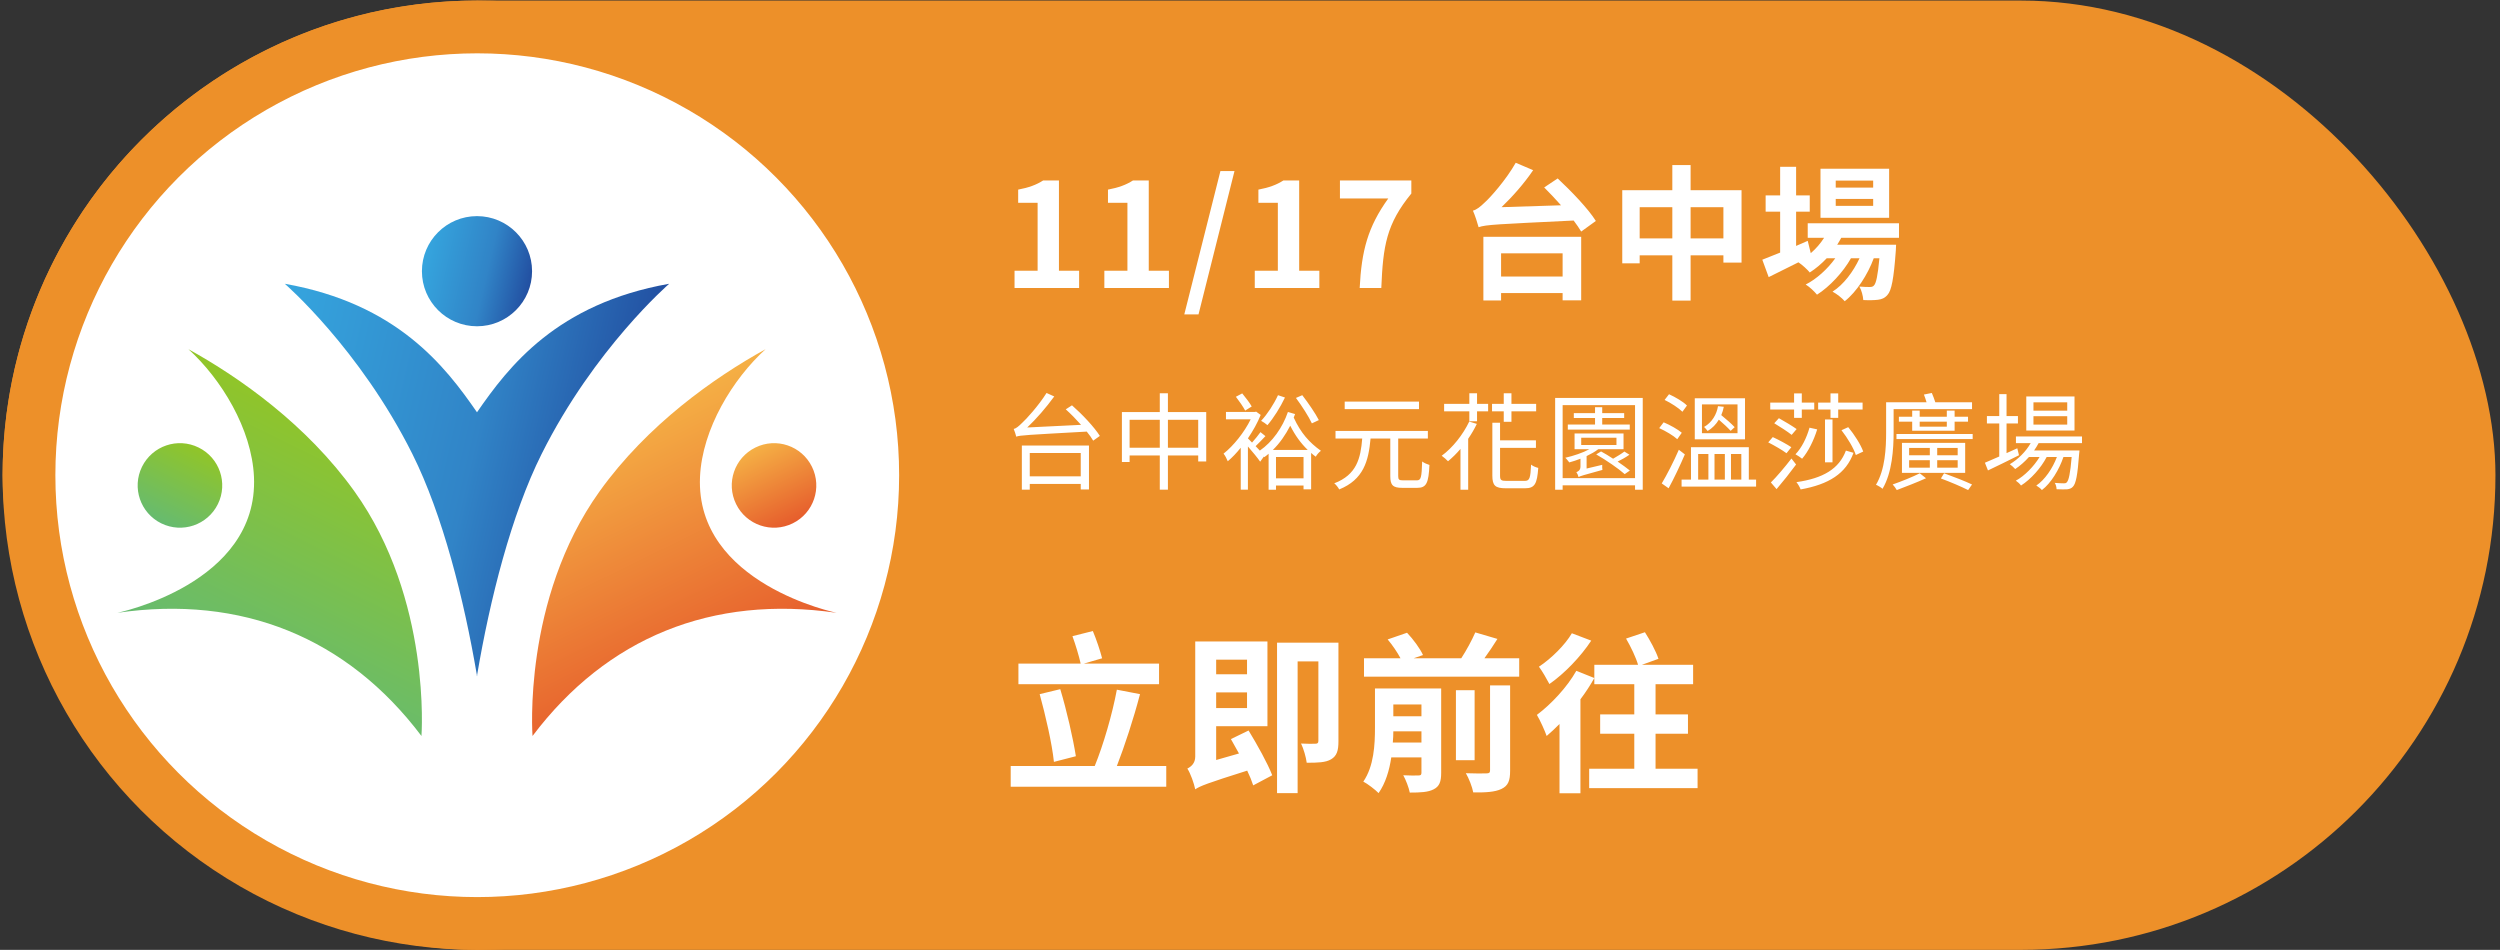
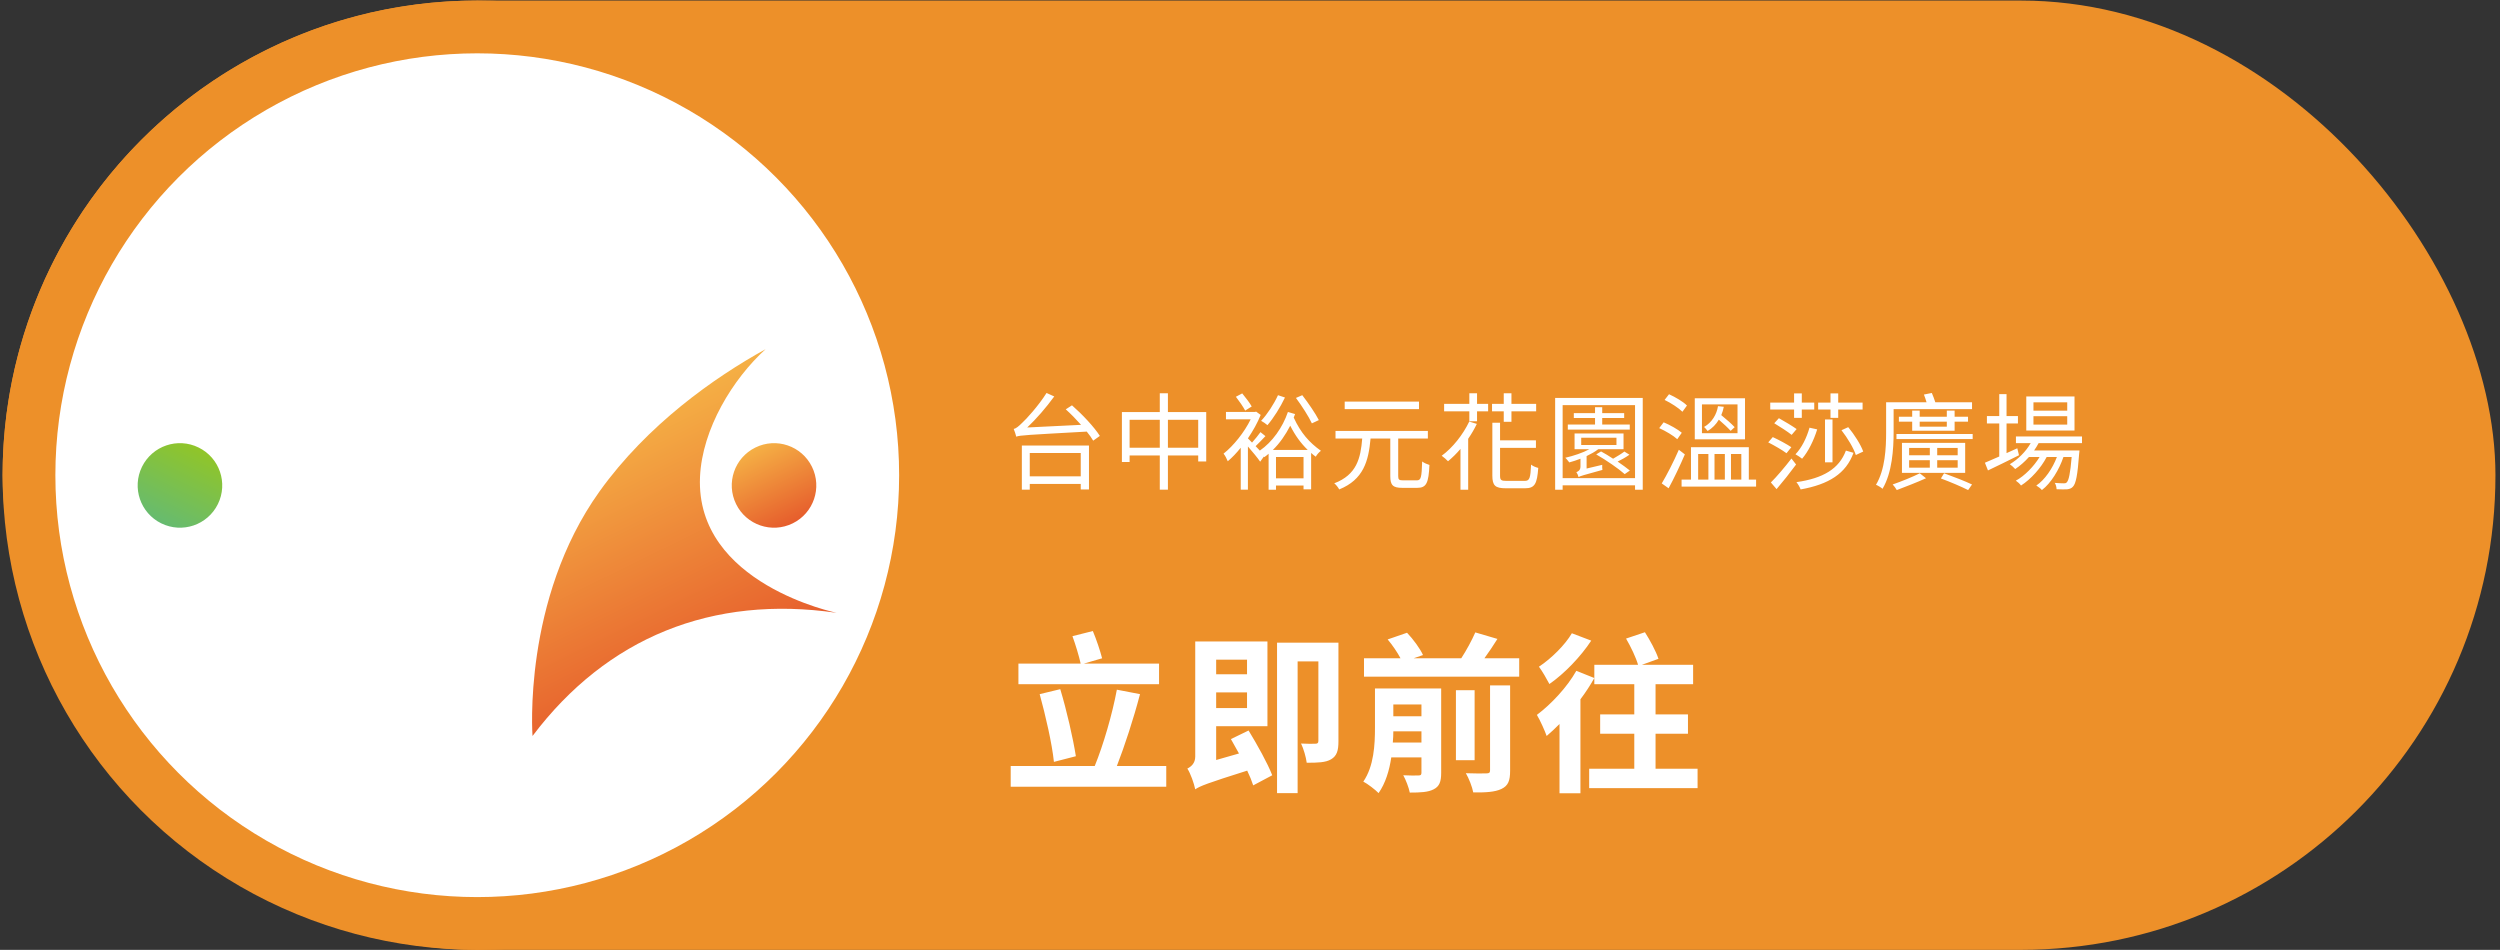
<svg xmlns="http://www.w3.org/2000/svg" width="379" height="144" viewBox="0 0 379 144" fill="none">
  <rect x="0" y="0" width="379" height="144" fill="#333333" stroke="none" />
  <rect x="0.395" y="0.084" width="377.915" height="143.915" rx="71.958" fill="#ED9029" />
  <circle cx="72.352" cy="72.042" r="67.958" fill="white" stroke="#ED9029" stroke-width="8" />
-   <path d="M153.804 43.662V41.044H157.302V30.748H154.354V28.746C155.982 28.438 157.104 28.02 158.138 27.36H160.536V41.044H163.594V43.662H153.804ZM167.419 43.662V41.044H170.917V30.748H167.969V28.746C169.597 28.438 170.719 28.02 171.753 27.36H174.151V41.044H177.209V43.662H167.419ZM179.538 47.666L185.016 25.93H187.15L181.694 47.666H179.538ZM190.223 43.662V41.044H193.721V30.748H190.773V28.746C192.401 28.438 193.523 28.02 194.557 27.36H196.955V41.044H200.013V43.662H190.223ZM206.127 43.662C206.413 38.008 207.359 34.4 210.461 30.088H203.135V27.36H213.959V29.34C210.175 33.96 209.669 37.282 209.405 43.662H206.127ZM236.892 38.404H227.564V41.924H236.892V38.404ZM224.88 45.554V35.896H239.708V45.532H236.892V44.432H227.564V45.554H224.88ZM234.098 28.416L236.144 27.052C238.168 28.944 240.786 31.65 241.93 33.498L239.708 35.104C239.422 34.62 239.026 34.048 238.564 33.432C226.882 34.004 225.32 34.048 224.154 34.444C224.022 33.916 223.604 32.618 223.296 31.936C223.868 31.782 224.396 31.364 225.122 30.66C225.892 29.978 228.29 27.316 229.786 24.676L232.426 25.798C231.04 27.844 229.302 29.802 227.63 31.408L236.65 31.122C235.792 30.154 234.912 29.23 234.098 28.416ZM256.296 36.138H261.268V31.408H256.296V36.138ZM248.574 36.138H253.524V31.408H248.574V36.138ZM256.296 28.834H264.018V39.812H261.268V38.712H256.296V45.576H253.524V38.712H248.574V39.922H245.934V28.834H253.524V25.028H256.296V28.834ZM283.972 28.438V27.382H278.296V28.438H283.972ZM283.972 31.21V30.154H278.296V31.21H283.972ZM286.392 25.578V33.014H275.986V25.578H286.392ZM287.888 36.05H279.132C278.956 36.402 278.736 36.754 278.516 37.106H287.448C287.448 37.106 287.426 37.7 287.404 38.008C287.096 42.298 286.744 44.058 286.15 44.696C285.732 45.202 285.248 45.378 284.698 45.444C284.192 45.51 283.356 45.532 282.476 45.488C282.432 44.872 282.212 43.992 281.882 43.442C282.586 43.508 283.158 43.508 283.444 43.508C283.752 43.508 283.928 43.464 284.104 43.266C284.412 42.936 284.676 41.814 284.918 39.152H284.06C283.158 41.616 281.442 44.278 279.66 45.664C279.22 45.158 278.472 44.564 277.812 44.212C279.484 43.156 280.958 41.198 281.904 39.152H280.606C279.418 41.264 277.372 43.464 275.458 44.674C275.04 44.168 274.358 43.508 273.742 43.134C275.37 42.32 277.064 40.78 278.23 39.152H276.932C276.118 40.01 275.26 40.736 274.358 41.308C274.028 40.89 273.192 40.12 272.642 39.768C271.058 40.56 269.474 41.352 268.132 42.012L267.164 39.372C267.912 39.086 268.836 38.712 269.87 38.294V32.09H267.67V29.626H269.87V25.292H272.29V29.626H274.358V32.09H272.29V37.282L274.05 36.512L274.512 38.382C275.304 37.7 275.986 36.908 276.536 36.05H274.05V33.85H287.888V36.05Z" fill="white" />
  <path d="M175.712 100.604V103.724H154.392V100.604H163.83C163.57 99.434 163.05 97.718 162.582 96.444L165.676 95.664C166.222 96.964 166.794 98.68 167.08 99.798L164.298 100.604H175.712ZM163.102 114.644L159.774 115.502C159.488 112.72 158.5 108.456 157.616 105.232L160.736 104.478C161.724 107.754 162.66 111.862 163.102 114.644ZM169.316 116.126H176.804V119.272H153.222V116.126H165.962C167.262 112.954 168.64 108.222 169.316 104.556L172.826 105.232C171.838 109.002 170.486 113.11 169.316 116.126ZM189.05 100.006H184.37V102.216H189.05V100.006ZM184.37 107.338H189.05V104.972H184.37V107.338ZM186.606 112.044L189.284 110.744C190.584 112.876 192.17 115.71 192.872 117.53L189.986 119.064C189.778 118.414 189.466 117.634 189.076 116.828C182.966 118.752 181.926 119.168 181.198 119.662C181.016 118.778 180.496 117.27 180.002 116.516C180.574 116.23 181.198 115.71 181.198 114.696V97.25H192.144V110.094H184.37V115.216L187.828 114.228C187.412 113.474 186.996 112.72 186.606 112.044ZM202.908 97.432V112.382C202.908 113.786 202.674 114.592 201.79 115.112C200.958 115.606 199.762 115.632 198.098 115.632C197.994 114.8 197.63 113.526 197.24 112.72C198.176 112.772 199.138 112.772 199.424 112.746C199.736 112.746 199.866 112.642 199.866 112.304V100.266H196.72V120.234H193.6V97.432H202.908ZM211.15 112.564H215.492V110.874H211.228C211.228 111.42 211.202 111.966 211.15 112.564ZM215.492 106.792H211.228V108.586H215.492V106.792ZM218.482 104.374V117.166C218.482 118.492 218.222 119.22 217.338 119.662C216.506 120.104 215.31 120.156 213.724 120.156C213.568 119.376 213.126 118.232 212.736 117.53C213.698 117.582 214.738 117.582 215.076 117.556C215.388 117.556 215.492 117.452 215.492 117.14V114.826H210.916C210.63 116.802 210.032 118.752 208.992 120.234C208.524 119.74 207.302 118.804 206.678 118.492C208.29 116.152 208.446 112.876 208.446 110.328V104.374H218.482ZM225.892 116.776V103.906H228.934V116.828C228.934 118.362 228.648 119.116 227.608 119.61C226.62 120.078 225.216 120.156 223.344 120.13C223.188 119.298 222.694 118.024 222.226 117.218C223.552 117.27 224.904 117.27 225.346 117.244C225.762 117.244 225.892 117.14 225.892 116.776ZM223.552 104.634V115.242H220.718V104.634H223.552ZM225.034 99.798H230.312V102.58H206.782V99.798H212.32C211.852 98.914 211.098 97.796 210.37 96.938L213.308 95.924C214.244 96.912 215.284 98.316 215.726 99.304L214.296 99.798H221.524C222.304 98.602 223.136 97.068 223.656 95.872L227.01 96.86C226.386 97.874 225.684 98.888 225.034 99.798ZM238.294 96.002L241.232 97.12C239.646 99.538 237.176 102.112 234.888 103.698C234.524 102.996 233.796 101.722 233.302 101.072C235.2 99.824 237.306 97.718 238.294 96.002ZM236.422 120.26V109.756C235.772 110.406 235.122 111.03 234.472 111.576C234.238 110.874 233.458 109.132 232.99 108.378C235.148 106.766 237.566 104.192 238.97 101.696L241.7 102.788C241.102 103.854 240.4 104.946 239.594 106.012V120.26H236.422ZM250.982 116.542H257.352V119.48H240.92V116.542H247.758V111.238H242.584V108.3H247.758V103.724H241.7V100.786H248.33C248.018 99.694 247.238 98.056 246.51 96.808L249.37 95.846C250.15 97.068 251.06 98.758 251.424 99.876L248.902 100.786H256.676V103.724H250.982V108.3H255.896V111.238H250.982V116.542Z" fill="white" />
  <path d="M163.84 68.678H156.112V72.214H163.84V68.678ZM154.912 74.23V67.542H165.088V74.198H163.84V73.366H156.112V74.23H154.912ZM161.568 62.054L162.512 61.446C164.064 62.806 165.904 64.758 166.736 66.086L165.728 66.806C165.488 66.39 165.152 65.926 164.752 65.43C155.616 65.942 154.688 65.974 154.064 66.198C154.016 65.942 153.808 65.35 153.68 65.03C154.032 64.966 154.448 64.614 154.976 64.086C155.552 63.574 157.408 61.558 158.656 59.574L159.824 60.102C158.56 61.83 157.136 63.478 155.728 64.806L163.888 64.406C163.152 63.574 162.336 62.742 161.568 62.054ZM177.056 67.878H181.648V63.638H177.056V67.878ZM171.248 67.878H175.824V63.638H171.248V67.878ZM177.056 62.47H182.864V69.958H181.648V69.046H177.056V74.23H175.824V69.046H171.248V70.038H170.08V62.47H175.824V59.622H177.056V62.47ZM199.936 63.686L198.88 64.182C198.416 63.174 197.36 61.526 196.464 60.326L197.424 59.91C198.336 61.094 199.424 62.678 199.936 63.686ZM193.744 59.91L194.8 60.262C194.096 61.75 193.056 63.398 192.144 64.454C191.936 64.262 191.472 63.942 191.184 63.798C192.128 62.79 193.104 61.302 193.744 59.91ZM189.76 61.622L188.768 62.246C188.48 61.686 187.856 60.79 187.36 60.15L188.32 59.638C188.832 60.262 189.472 61.094 189.76 61.622ZM192.96 68.214H198.256C197.216 67.206 196.352 66.038 195.6 64.534C194.896 65.91 194.016 67.19 192.96 68.214ZM193.44 72.518H197.616V69.286H193.44V72.518ZM195.248 62.454L196.336 62.774C196.272 62.95 196.208 63.126 196.128 63.302C197.184 65.622 198.512 67.11 200.256 68.342C199.968 68.55 199.632 68.918 199.472 69.238C199.216 69.062 198.992 68.87 198.768 68.662V74.182H197.616V73.606H193.44V74.246H192.32V68.79C192.096 68.982 191.888 69.158 191.664 69.302L191.6 69.222L191.04 69.99C190.688 69.462 189.856 68.454 189.184 67.686V74.23H188.096V67.878C187.456 68.678 186.784 69.382 186.128 69.926C186.016 69.622 185.696 68.998 185.488 68.774C186.992 67.59 188.64 65.542 189.6 63.574H185.856V62.454H190.224L190.432 62.406L191.12 62.902C190.64 64.102 189.952 65.318 189.184 66.454C189.344 66.598 189.568 66.838 189.808 67.094C190.272 66.582 190.768 65.958 191.088 65.51L191.84 66.118C191.344 66.63 190.816 67.206 190.352 67.638L190.992 68.31C192.88 67.014 194.448 64.806 195.248 62.454ZM215.12 60.886V62.022H203.856V60.886H215.12ZM212.72 72.822H214.784C215.424 72.822 215.52 72.406 215.6 69.958C215.872 70.182 216.384 70.39 216.704 70.486C216.576 73.206 216.256 73.958 214.864 73.958H212.576C211.152 73.958 210.768 73.542 210.768 72.182V66.486H207.776C207.472 69.91 206.704 72.71 203.024 74.198C202.88 73.91 202.544 73.478 202.272 73.27C205.68 71.974 206.272 69.478 206.512 66.486H202.464V65.334H216.464V66.486H211.968V72.166C211.968 72.71 212.096 72.822 212.72 72.822ZM222.736 63.91L223.888 64.262C223.52 65.03 223.072 65.798 222.576 66.518V74.246H221.408V68.054C220.8 68.774 220.16 69.398 219.52 69.926C219.328 69.702 218.832 69.286 218.56 69.094C220.224 67.878 221.776 65.91 222.736 63.91ZM223.92 59.622V61.222H225.6V62.358H223.92V63.862H222.752V62.358H218.928V61.222H222.752V59.622H223.92ZM227.968 63.942V62.358H226.192V61.222H227.968V59.622H229.136V61.222H232.88V62.358H229.136V63.942H227.968ZM228.368 72.902H231.152C231.888 72.902 232.016 72.502 232.112 70.438C232.384 70.662 232.848 70.854 233.2 70.934C233.024 73.318 232.688 74.022 231.216 74.022H228.272C226.688 74.022 226.24 73.622 226.24 72.102V64.086H227.408V66.758H232.848V67.894H227.408V72.118C227.408 72.774 227.568 72.902 228.368 72.902ZM247.072 64.358V65.126H237.68V64.358H241.808V63.366H238.592V62.63H241.808V61.734H242.896V62.63H246.224V63.366H242.896V64.358H247.072ZM239.712 66.358V67.462H245.056V66.358H239.712ZM240.528 71.03L242.896 70.47C242.88 70.694 242.896 71.046 242.928 71.238C239.968 72.054 239.552 72.166 239.312 72.326C239.264 72.102 239.104 71.75 238.976 71.574C239.216 71.494 239.6 71.302 239.6 70.726V69.542C239.024 69.766 238.448 69.958 237.904 70.102C237.776 69.942 237.488 69.558 237.296 69.398C238.544 69.11 239.952 68.646 240.944 68.102H238.704V65.718H246.128V68.102H242.288C241.808 68.486 241.184 68.822 240.528 69.142V71.03ZM246.256 68.454L247.024 68.934C246.48 69.318 245.84 69.686 245.232 69.974C245.952 70.47 246.624 70.95 247.088 71.334L246.304 71.878C245.376 71.046 243.488 69.75 241.984 68.886L242.72 68.438C243.296 68.758 243.936 69.126 244.544 69.542C245.152 69.19 245.84 68.774 246.256 68.454ZM236.896 72.486H247.872V61.414H236.896V72.486ZM235.76 60.326H249.04V74.246H247.872V73.574H236.896V74.246H235.76V60.326ZM262.976 64.758L262.368 65.318C261.968 64.87 261.248 64.198 260.576 63.622C260.16 64.326 259.584 64.934 258.864 65.334C258.752 65.158 258.496 64.87 258.336 64.726C259.536 64.054 260.256 62.806 260.448 61.574L261.328 61.67C261.248 62.102 261.12 62.518 260.944 62.934C261.68 63.526 262.528 64.278 262.976 64.758ZM263.408 65.67V61.302H258.016V65.67H263.408ZM264.544 60.374V66.598H256.928V60.374H264.544ZM255.744 61.478L255.056 62.422C254.496 61.862 253.328 61.094 252.352 60.63L253.024 59.766C253.984 60.198 255.184 60.902 255.744 61.478ZM254.96 65.606L254.272 66.582C253.712 66.054 252.528 65.35 251.536 64.902L252.208 64.022C253.168 64.422 254.368 65.094 254.96 65.606ZM254.512 68.182L255.424 68.886C254.704 70.566 253.776 72.534 252.96 74.022L251.92 73.286C252.656 72.07 253.728 69.99 254.512 68.182ZM257.44 68.822V72.71H258.992V68.822H257.44ZM261.488 68.822H259.92V72.71H261.488V68.822ZM263.984 68.822H262.416V72.71H263.984V68.822ZM265.12 72.71H266.224V73.766H254.928V72.71H256.352V67.798H265.12V72.71ZM277.504 63.35V62.086H275.632V61.03H277.504V59.638H278.672V61.03H282.368V62.086H278.672V63.35H277.504ZM276.672 70.086V63.59H277.808V70.086H276.672ZM274.32 64.838L275.488 65.094C274.96 66.79 274.128 68.47 273.2 69.542C272.976 69.366 272.48 69.014 272.192 68.87C273.136 67.894 273.888 66.374 274.32 64.838ZM268.976 64.166L269.68 63.398C270.544 63.878 271.744 64.598 272.368 65.046L271.616 65.926C271.04 65.462 269.856 64.694 268.976 64.166ZM271.984 63.35V62.086H268.368V61.03H271.984V59.638H273.152V61.03H275.04V62.086H273.152V63.35H271.984ZM271.568 67.798L270.832 68.71C270.208 68.23 268.992 67.542 268.064 67.062L268.752 66.262C269.664 66.678 270.912 67.35 271.568 67.798ZM269.328 74.15L268.464 73.142C269.328 72.294 270.576 70.822 271.584 69.51L272.288 70.422C271.392 71.638 270.288 73.03 269.328 74.15ZM279.84 68.31L280.992 68.646C279.856 71.798 277.248 73.43 272.976 74.198C272.848 73.846 272.576 73.382 272.336 73.094C276.368 72.518 278.8 71.094 279.84 68.31ZM279.168 65.222L280.192 64.758C281.12 65.878 282.096 67.414 282.464 68.454L281.344 68.982C281.024 67.958 280.08 66.39 279.168 65.222ZM287.072 62.022V65.542C287.072 68.07 286.848 71.67 285.392 74.102C285.184 73.91 284.688 73.606 284.4 73.494C285.792 71.174 285.936 67.91 285.936 65.542V60.982H292.064C291.952 60.582 291.808 60.182 291.664 59.814L292.864 59.574C293.056 59.99 293.248 60.55 293.392 60.982H298.96V62.022H287.072ZM295.136 63.926H291.024V64.678H295.136V63.926ZM296.32 65.302H289.888V63.926H287.872V63.174H289.888V62.246H291.024V63.174H295.136V62.246H296.32V63.174H298.352V63.926H296.32V65.302ZM291.04 71.75L291.984 72.502C290.608 73.126 288.816 73.814 287.552 74.294C287.408 74.038 287.136 73.654 286.928 73.446C288.176 73.014 290.016 72.278 291.04 71.75ZM296.784 69.014V67.91H293.68V69.014H296.784ZM296.784 70.902V69.766H293.68V70.902H296.784ZM289.424 69.766V70.902H292.56V69.766H289.424ZM289.424 67.91V69.014H292.56V67.91H289.424ZM297.92 67.142V71.686H288.336V67.142H297.92ZM294.24 72.534L294.72 71.75C296.24 72.294 297.904 72.95 298.96 73.446L298.368 74.294C297.36 73.782 295.744 73.094 294.24 72.534ZM287.504 65.798H299.056V66.566H287.504V65.798ZM313.392 62.262V60.998H308.272V62.262H313.392ZM313.392 64.374V63.094H308.272V64.374H313.392ZM314.496 60.102V65.27H307.184V60.102H314.496ZM305.824 67.958L306.08 69.014C304.464 69.83 302.72 70.678 301.376 71.318L300.912 70.15C301.52 69.894 302.272 69.574 303.088 69.206V64.198H301.216V63.078H303.088V59.75H304.192V63.078H305.92V64.198H304.192V68.694L305.824 67.958ZM315.632 67.174H309.056C308.848 67.558 308.624 67.942 308.368 68.294H315.248C315.248 68.294 315.232 68.614 315.2 68.774C314.96 72.07 314.704 73.318 314.256 73.782C314.016 74.054 313.728 74.134 313.36 74.182C313.008 74.198 312.416 74.198 311.776 74.166C311.776 73.878 311.664 73.446 311.504 73.206C312.096 73.254 312.624 73.27 312.864 73.27C313.088 73.27 313.232 73.254 313.344 73.094C313.616 72.806 313.856 71.798 314.064 69.286H312.816C312.176 71.19 310.928 73.254 309.552 74.294C309.36 74.054 308.992 73.782 308.704 73.606C310 72.742 311.168 71.014 311.824 69.286H310.272C309.424 70.934 307.856 72.678 306.384 73.606C306.208 73.35 305.888 73.062 305.6 72.87C306.928 72.15 308.336 70.71 309.2 69.286H307.584C306.944 70.006 306.224 70.63 305.504 71.11C305.344 70.918 304.928 70.534 304.688 70.374C305.952 69.622 307.104 68.486 307.856 67.174H305.616V66.166H315.632V67.174Z" fill="white" />
  <path d="M120.169 79.342C116.994 80.904 113.147 79.594 111.592 76.418C110.031 73.24 111.341 69.4 114.519 67.844C117.693 66.277 121.537 67.588 123.094 70.766C124.655 73.941 123.348 77.784 120.169 79.343V79.342Z" fill="url(#paint0_linear_901_1010)" />
  <path d="M116.063 52.935C111.102 57.442 106.446 65.013 106.122 72.3C105.399 88.533 126.835 92.905 126.835 92.905C107.994 90.159 91.992 96.639 80.731 111.576C80.731 111.576 79.168 90.871 90.889 74.5C98.135 64.384 108.269 57.238 116.061 52.936L116.063 52.935Z" fill="url(#paint1_linear_901_1010)" />
  <path d="M24.453 79.341C27.631 80.904 31.473 79.594 33.033 76.417C34.597 73.24 33.284 69.399 30.108 67.844C26.93 66.276 23.093 67.588 21.526 70.766C19.968 73.94 21.275 77.784 24.453 79.343V79.341Z" fill="url(#paint2_linear_901_1010)" />
-   <path d="M28.563 52.935C33.524 57.442 38.179 65.013 38.503 72.3C39.224 88.533 17.791 92.905 17.791 92.905C36.634 90.159 52.631 96.639 63.893 111.576C63.893 111.576 65.458 90.871 53.738 74.5C46.491 64.384 36.356 57.238 28.563 52.936V52.935Z" fill="url(#paint3_linear_901_1010)" />
-   <path d="M80.662 41.117C80.662 45.729 76.923 49.463 72.312 49.463C67.702 49.463 63.963 45.727 63.963 41.117C63.963 36.506 67.704 32.764 72.312 32.764C76.921 32.764 80.662 36.504 80.662 41.117Z" fill="url(#paint4_linear_901_1010)" />
-   <path d="M72.312 62.503C67.492 55.523 60.203 46.032 43.172 43.018C43.172 43.018 54.522 52.842 62.516 68.822C67.118 78.032 70.349 90.894 72.287 102.297C72.289 102.375 72.29 102.453 72.293 102.527C72.299 102.497 72.303 102.47 72.31 102.439C72.315 102.47 72.318 102.497 72.328 102.527C72.332 102.452 72.333 102.375 72.337 102.297C74.269 90.894 77.502 78.031 82.109 68.822C90.099 52.84 101.45 43.018 101.45 43.018C84.425 46.032 77.132 55.523 72.312 62.503Z" fill="url(#paint5_linear_901_1010)" />
  <defs>
    <linearGradient id="paint0_linear_901_1010" x1="114.511" y1="67.827" x2="120.161" y2="79.325" gradientUnits="userSpaceOnUse">
      <stop stop-color="#F5B045" />
      <stop offset="1" stop-color="#E65D2C" />
    </linearGradient>
    <linearGradient id="paint1_linear_901_1010" x1="90.221" y1="65.614" x2="108.138" y2="102.073" gradientUnits="userSpaceOnUse">
      <stop stop-color="#F5B045" />
      <stop offset="1" stop-color="#E65D2C" />
    </linearGradient>
    <linearGradient id="paint2_linear_901_1010" x1="30.118" y1="67.867" x2="24.467" y2="79.367" gradientUnits="userSpaceOnUse">
      <stop stop-color="#91C528" />
      <stop offset="1" stop-color="#66BB70" />
    </linearGradient>
    <linearGradient id="paint3_linear_901_1010" x1="54.411" y1="65.656" x2="36.495" y2="102.115" gradientUnits="userSpaceOnUse">
      <stop stop-color="#91C528" />
      <stop offset="1" stop-color="#66BB70" />
    </linearGradient>
    <linearGradient id="paint4_linear_901_1010" x1="64.175" y1="39.236" x2="80.45" y2="42.993" gradientUnits="userSpaceOnUse">
      <stop stop-color="#35A5DE" />
      <stop offset="0.59" stop-color="#3184C7" />
      <stop offset="1" stop-color="#224FA1" />
    </linearGradient>
    <linearGradient id="paint5_linear_901_1010" x1="38.862" y1="61.688" x2="94.191" y2="74.461" gradientUnits="userSpaceOnUse">
      <stop stop-color="#35A5DE" />
      <stop offset="0.59" stop-color="#3184C7" />
      <stop offset="1" stop-color="#224FA1" />
    </linearGradient>
  </defs>
</svg>